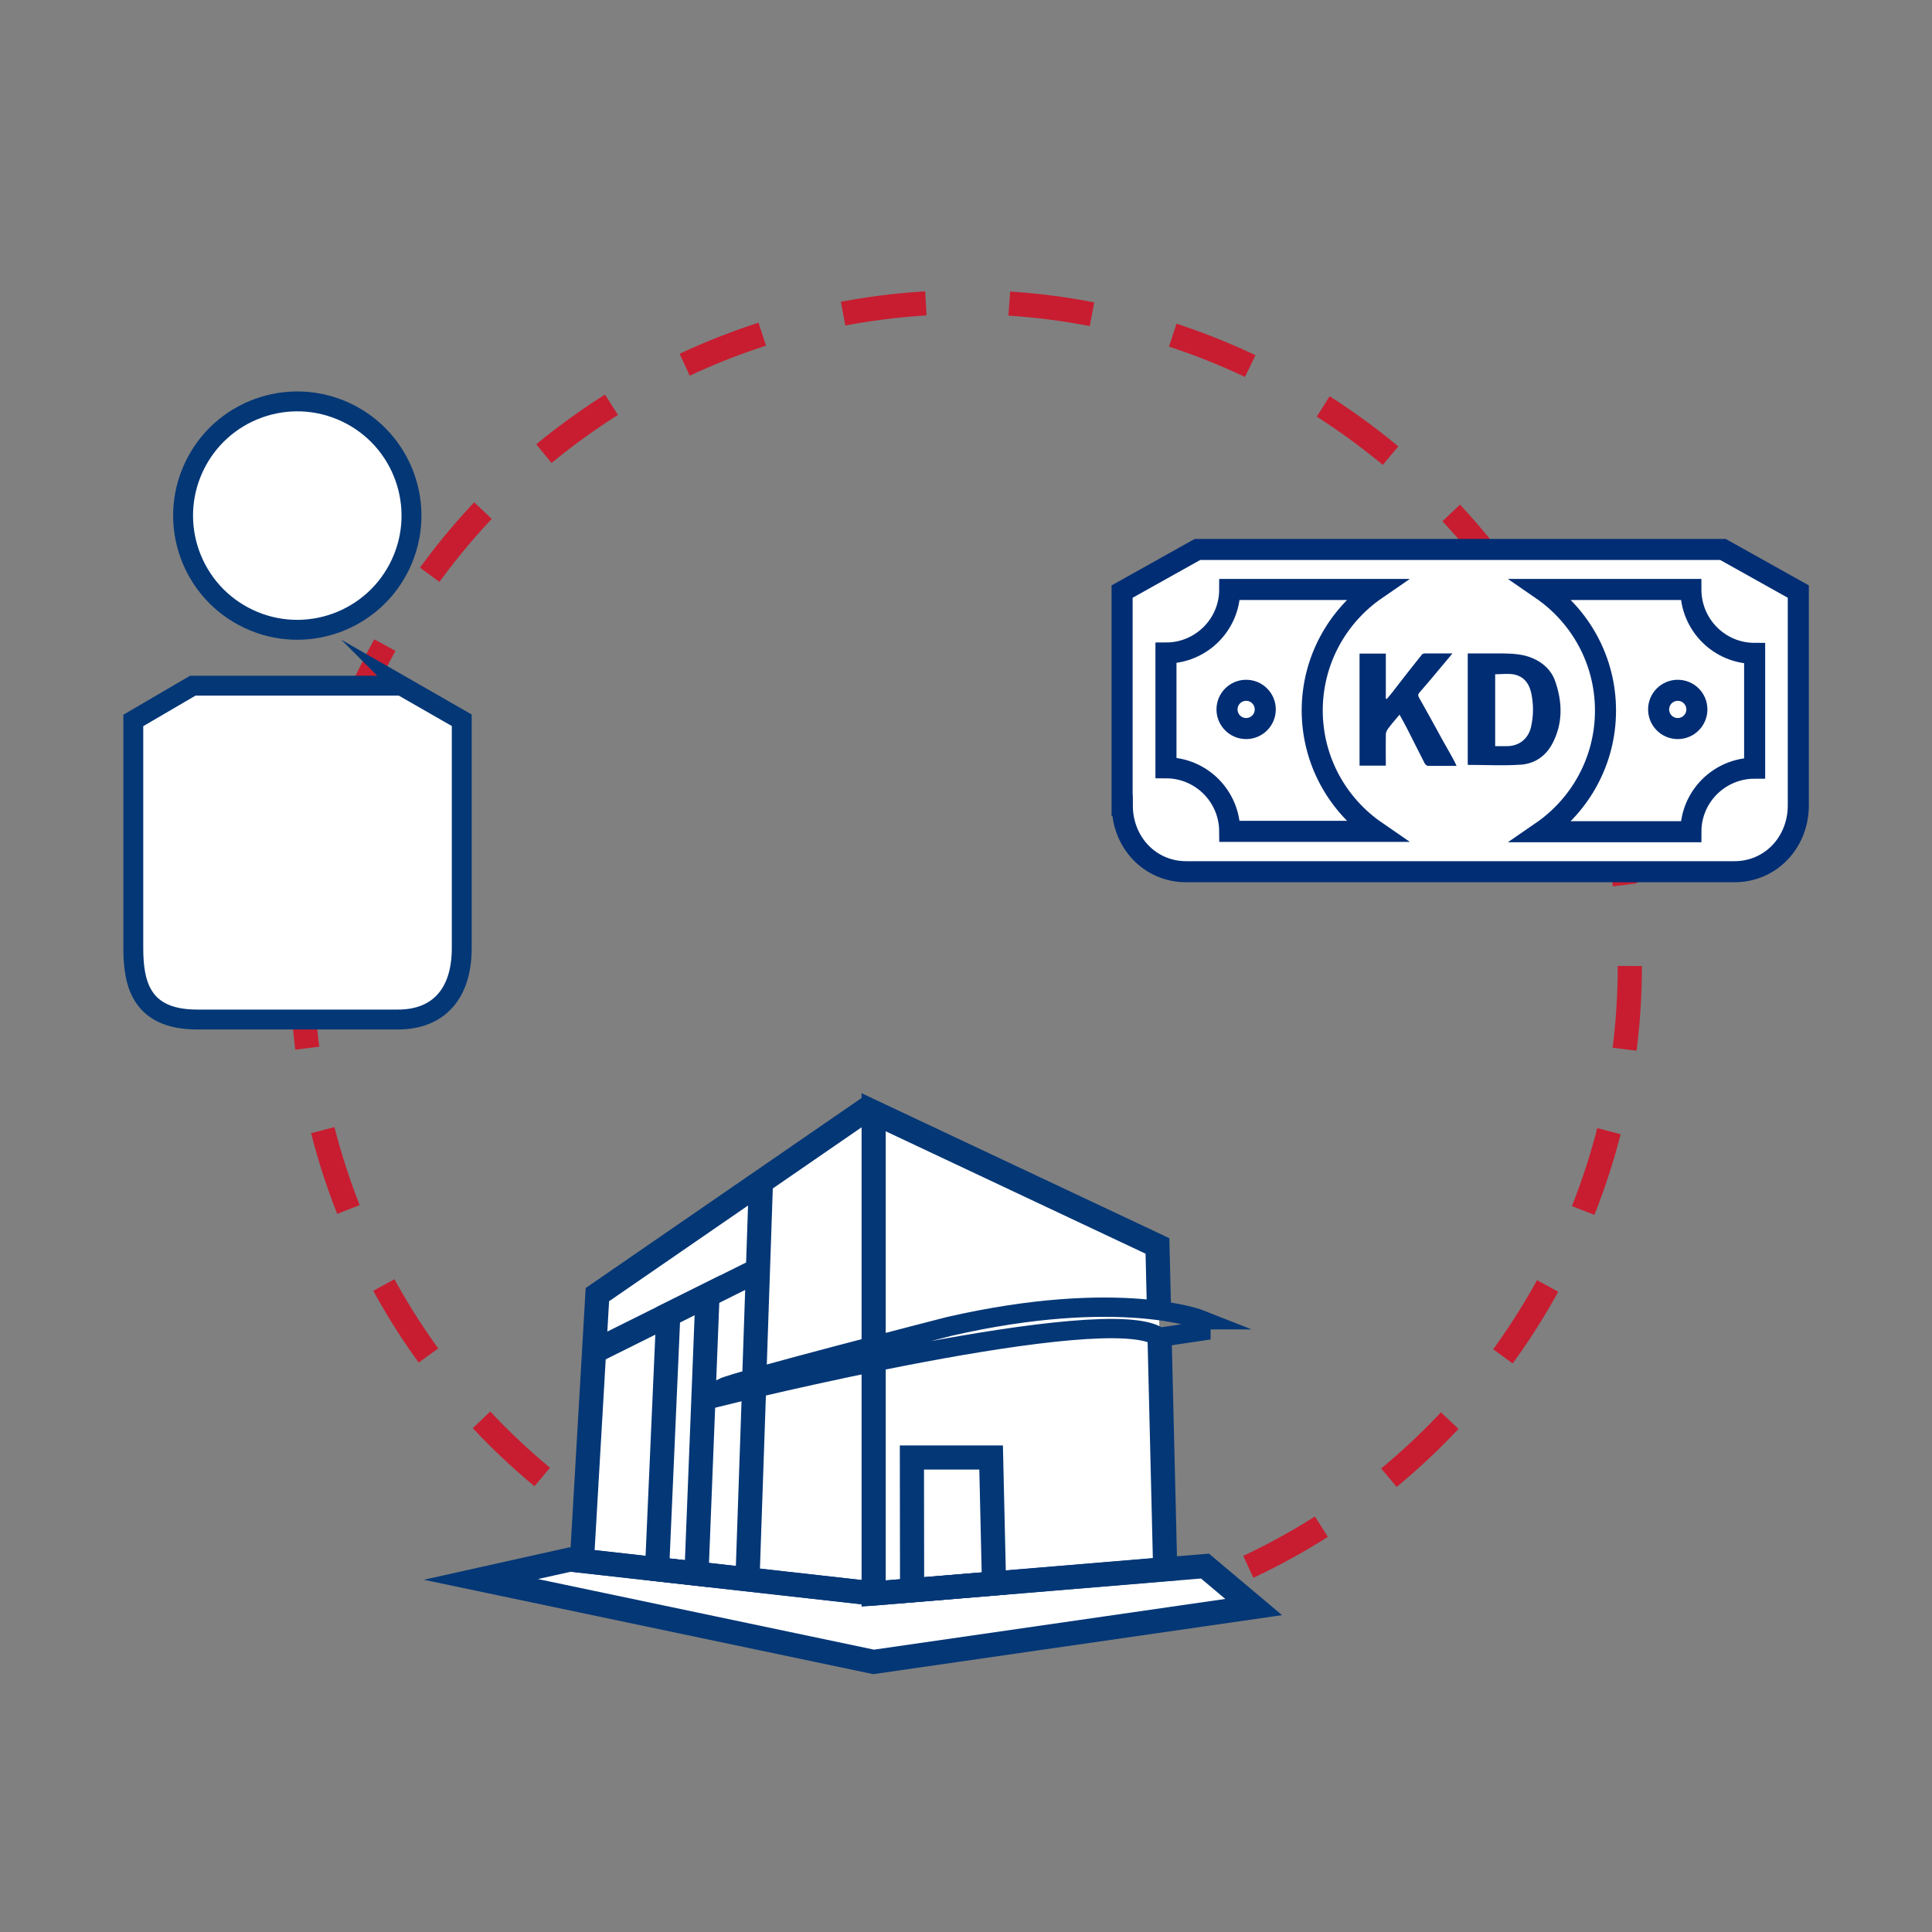
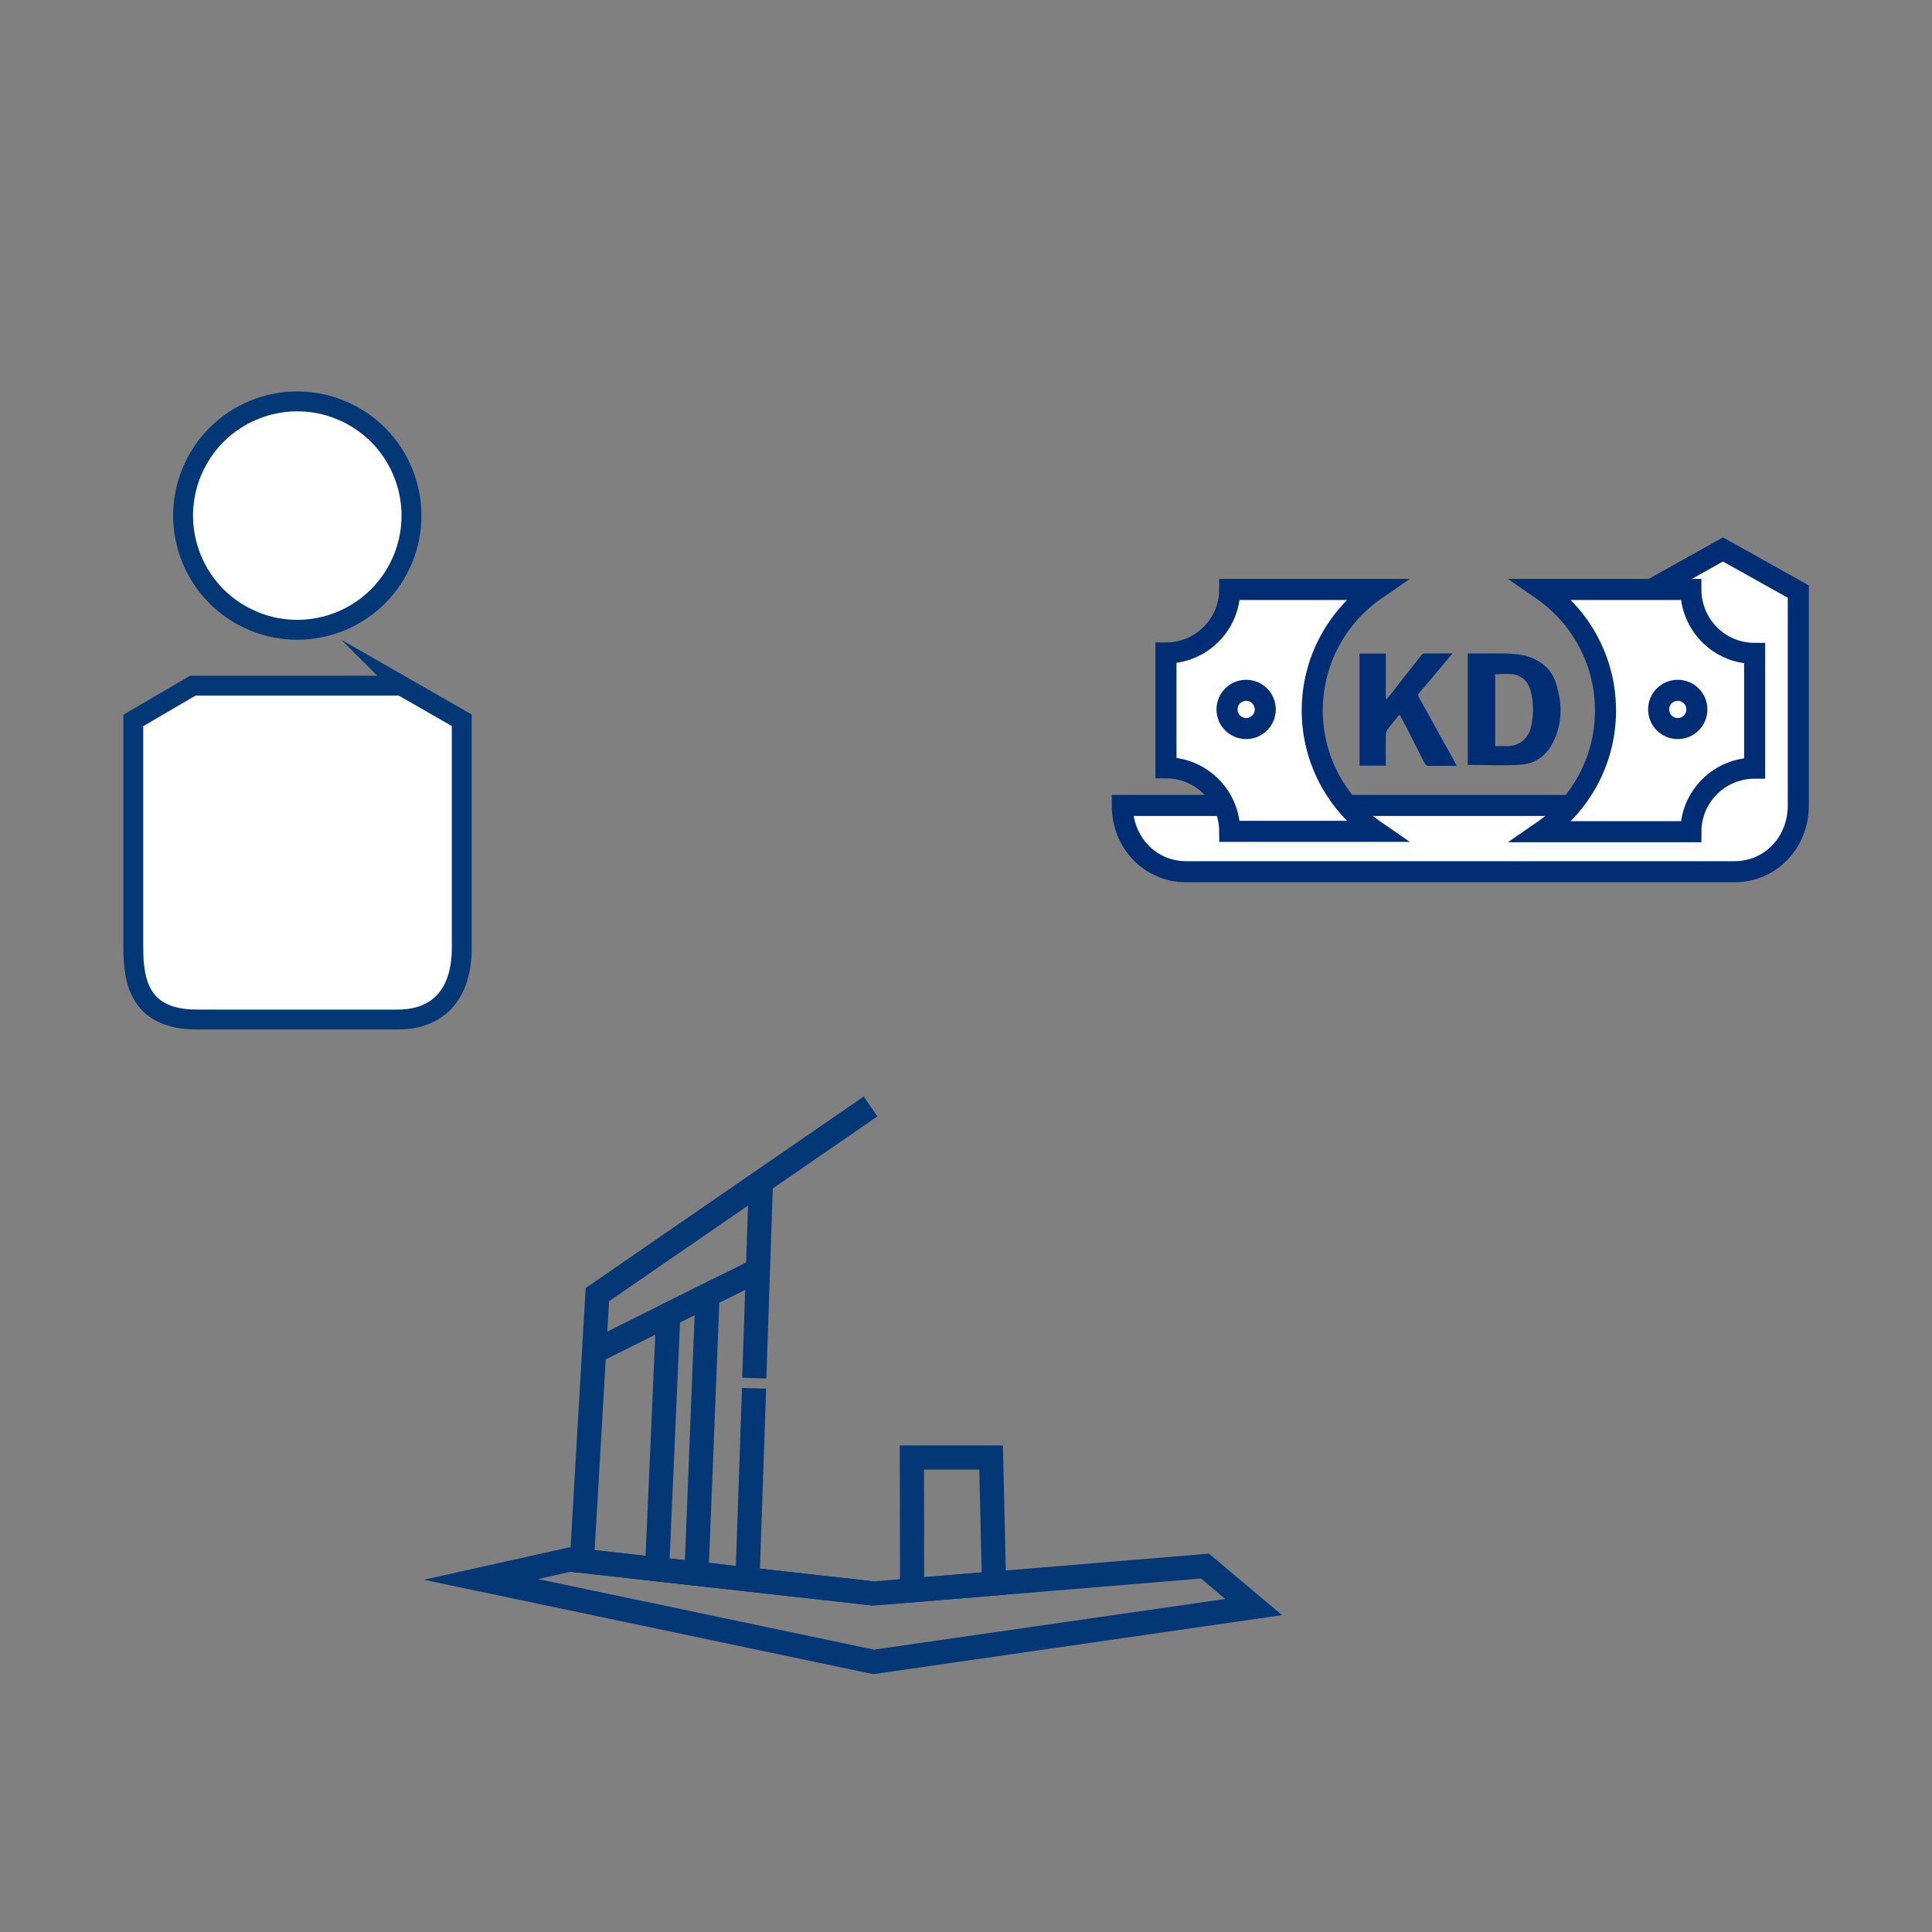
<svg xmlns="http://www.w3.org/2000/svg" id="Layer_1" data-name="Layer 1" width="100" height="100" viewBox="0 0 100 100">
  <rect x="0" y="0" width="100" height="100" fill="#808080" stroke="none" />
  <defs>
    <style>
      .cls-1, .cls-2, .cls-3 {
        stroke: #043776;
        stroke-miterlimit: 22.93;
      }

      .cls-1, .cls-3, .cls-4 {
        fill: none;
      }

      .cls-5 {
        stroke: #002d74;
        stroke-width: 1.09px;
      }

      .cls-5, .cls-2, .cls-6 {
        fill: #fff;
      }

      .cls-5, .cls-4 {
        stroke-miterlimit: 10;
      }

      .cls-2 {
        stroke-width: 1.03px;
      }

      .cls-3, .cls-4 {
        stroke-width: 1.25px;
      }

      .cls-4 {
        stroke: #c81d30;
        stroke-dasharray: 4.32 4.32;
      }

      .cls-7 {
        fill: #002d74;
      }
    </style>
  </defs>
-   <circle class="cls-4" cx="50" cy="50" r="34.36" />
  <g>
    <g>
-       <path class="cls-5" d="M58.09,41.69c0,1.9,1.42,3.43,3.31,3.43h28.37c1.9,0,3.31-1.54,3.31-3.43v-11.07s-3.9-2.18-3.9-2.18h-27.2s-3.9,2.18-3.9,2.18v11.07Z" />
+       <path class="cls-5" d="M58.09,41.69c0,1.9,1.42,3.43,3.31,3.43h28.37c1.9,0,3.31-1.54,3.31-3.43v-11.07s-3.9-2.18-3.9-2.18s-3.9,2.18-3.9,2.18v11.07Z" />
      <path class="cls-7" d="M75.97,39.6c0-1.91,0-3.83,0-5.78.59,0,1.16,0,1.73,0,.55.01,1.1.02,1.63.25.56.24.98.64,1.17,1.2.37,1.07.4,2.15-.13,3.18-.34.67-.92,1.08-1.66,1.13-.91.06-1.82.01-2.75.01ZM77.39,38.62c.22,0,.42,0,.62,0,.61,0,1.09-.38,1.23-.97.13-.55.14-1.11.04-1.66-.09-.53-.34-.96-.91-1.08-.31-.06-.65-.01-.98-.01v3.72Z" />
      <path class="cls-7" d="M72.44,36.99c-.21.25-.41.48-.59.72-.07.09-.12.21-.12.31-.01.53,0,1.06,0,1.61h-1.36c0-1.93,0-3.85,0-5.8h1.36v2.33s.03.01.05.02c.14-.17.29-.34.42-.52.46-.59.92-1.19,1.39-1.77.03-.04.1-.07.14-.07.46,0,.92,0,1.45,0-.21.25-.38.46-.56.67-.38.46-.77.92-1.16,1.37-.07.09-.07.14-.01.25.42.74.83,1.49,1.24,2.24.19.33.38.67.56,1,.05.09.09.18.14.29-.51,0-1,0-1.48,0-.06,0-.15-.08-.18-.15-.31-.6-.6-1.2-.91-1.8-.12-.23-.24-.45-.38-.7Z" />
      <g>
        <path class="cls-5" d="M67.92,36.78c0-2.6,1.31-4.9,3.3-6.27h-7.57c0,1.82-1.48,3.29-3.3,3.29v5.94c1.82,0,3.29,1.47,3.3,3.29h7.57c-1.99-1.37-3.3-3.66-3.3-6.27Z" />
        <path class="cls-5" d="M87.52,30.51h-7.72c1.99,1.37,3.3,3.66,3.3,6.27,0,2.6-1.31,4.9-3.3,6.27h7.72c0-1.82,1.48-3.29,3.3-3.29v-5.94c-1.82,0-3.29-1.47-3.3-3.29Z" />
      </g>
      <circle class="cls-5" cx="86.84" cy="36.72" r=".99" />
      <circle class="cls-5" cx="64.5" cy="36.72" r=".99" />
    </g>
    <g>
      <circle class="cls-2" cx="15.38" cy="26.69" r="5.91" transform="translate(-15.31 29.25) rotate(-64.82)" />
      <path class="cls-2" d="M20.77,35.49h-10.79s-3.08,1.8-3.08,1.8v11.78c0,1.83.39,3.7,3.3,3.7h10.4c2.1,0,3.3-1.34,3.3-3.69v-11.8s-3.14-1.8-3.14-1.8Z" />
    </g>
    <g>
-       <polygon class="cls-6" points="62.37 81.06 60.3 80.81 59.91 64.49 45.06 57.27 30.92 67.01 30.12 80.65 29.51 80.72 24.89 81.75 45.22 86.02 64.89 83.18 62.37 81.06" />
      <g>
-         <path class="cls-1" d="M62.17,68.31s-4.21-1.67-13.02.34c0,0-11.08,2.84-11.74,3.18v.42s20.06-4.98,22.6-3.03l2.15-.32v-.59Z" />
-         <polyline class="cls-3" points="60.02 69.23 60.31 81.22 45.22 82.48 45.22 70.51 45.22 69.67 45.22 57.57 59.91 64.49 59.99 67.83" />
        <polyline class="cls-3" points="45.22 82.48 30.12 80.79 30.92 67.01 45.06 57.27" />
        <line class="cls-3" x1="39.03" y1="71.86" x2="38.69" y2="81.75" />
        <line class="cls-3" x1="39.38" y1="61.35" x2="39.04" y2="71.33" />
        <line class="cls-3" x1="30.75" y1="69.96" x2="39.23" y2="65.74" />
        <polygon class="cls-3" points="36.62 67.04 36.05 81.45 34.01 81.22 34.59 68.05 36.62 67.04" />
        <polygon class="cls-3" points="47.21 82.31 47.2 75.44 51.3 75.44 51.45 81.96 47.21 82.31" />
        <polygon class="cls-3" points="62.37 81.06 45.22 82.48 29.51 80.72 24.89 81.75 45.22 86.02 64.89 83.18 62.37 81.06" />
      </g>
    </g>
  </g>
</svg>